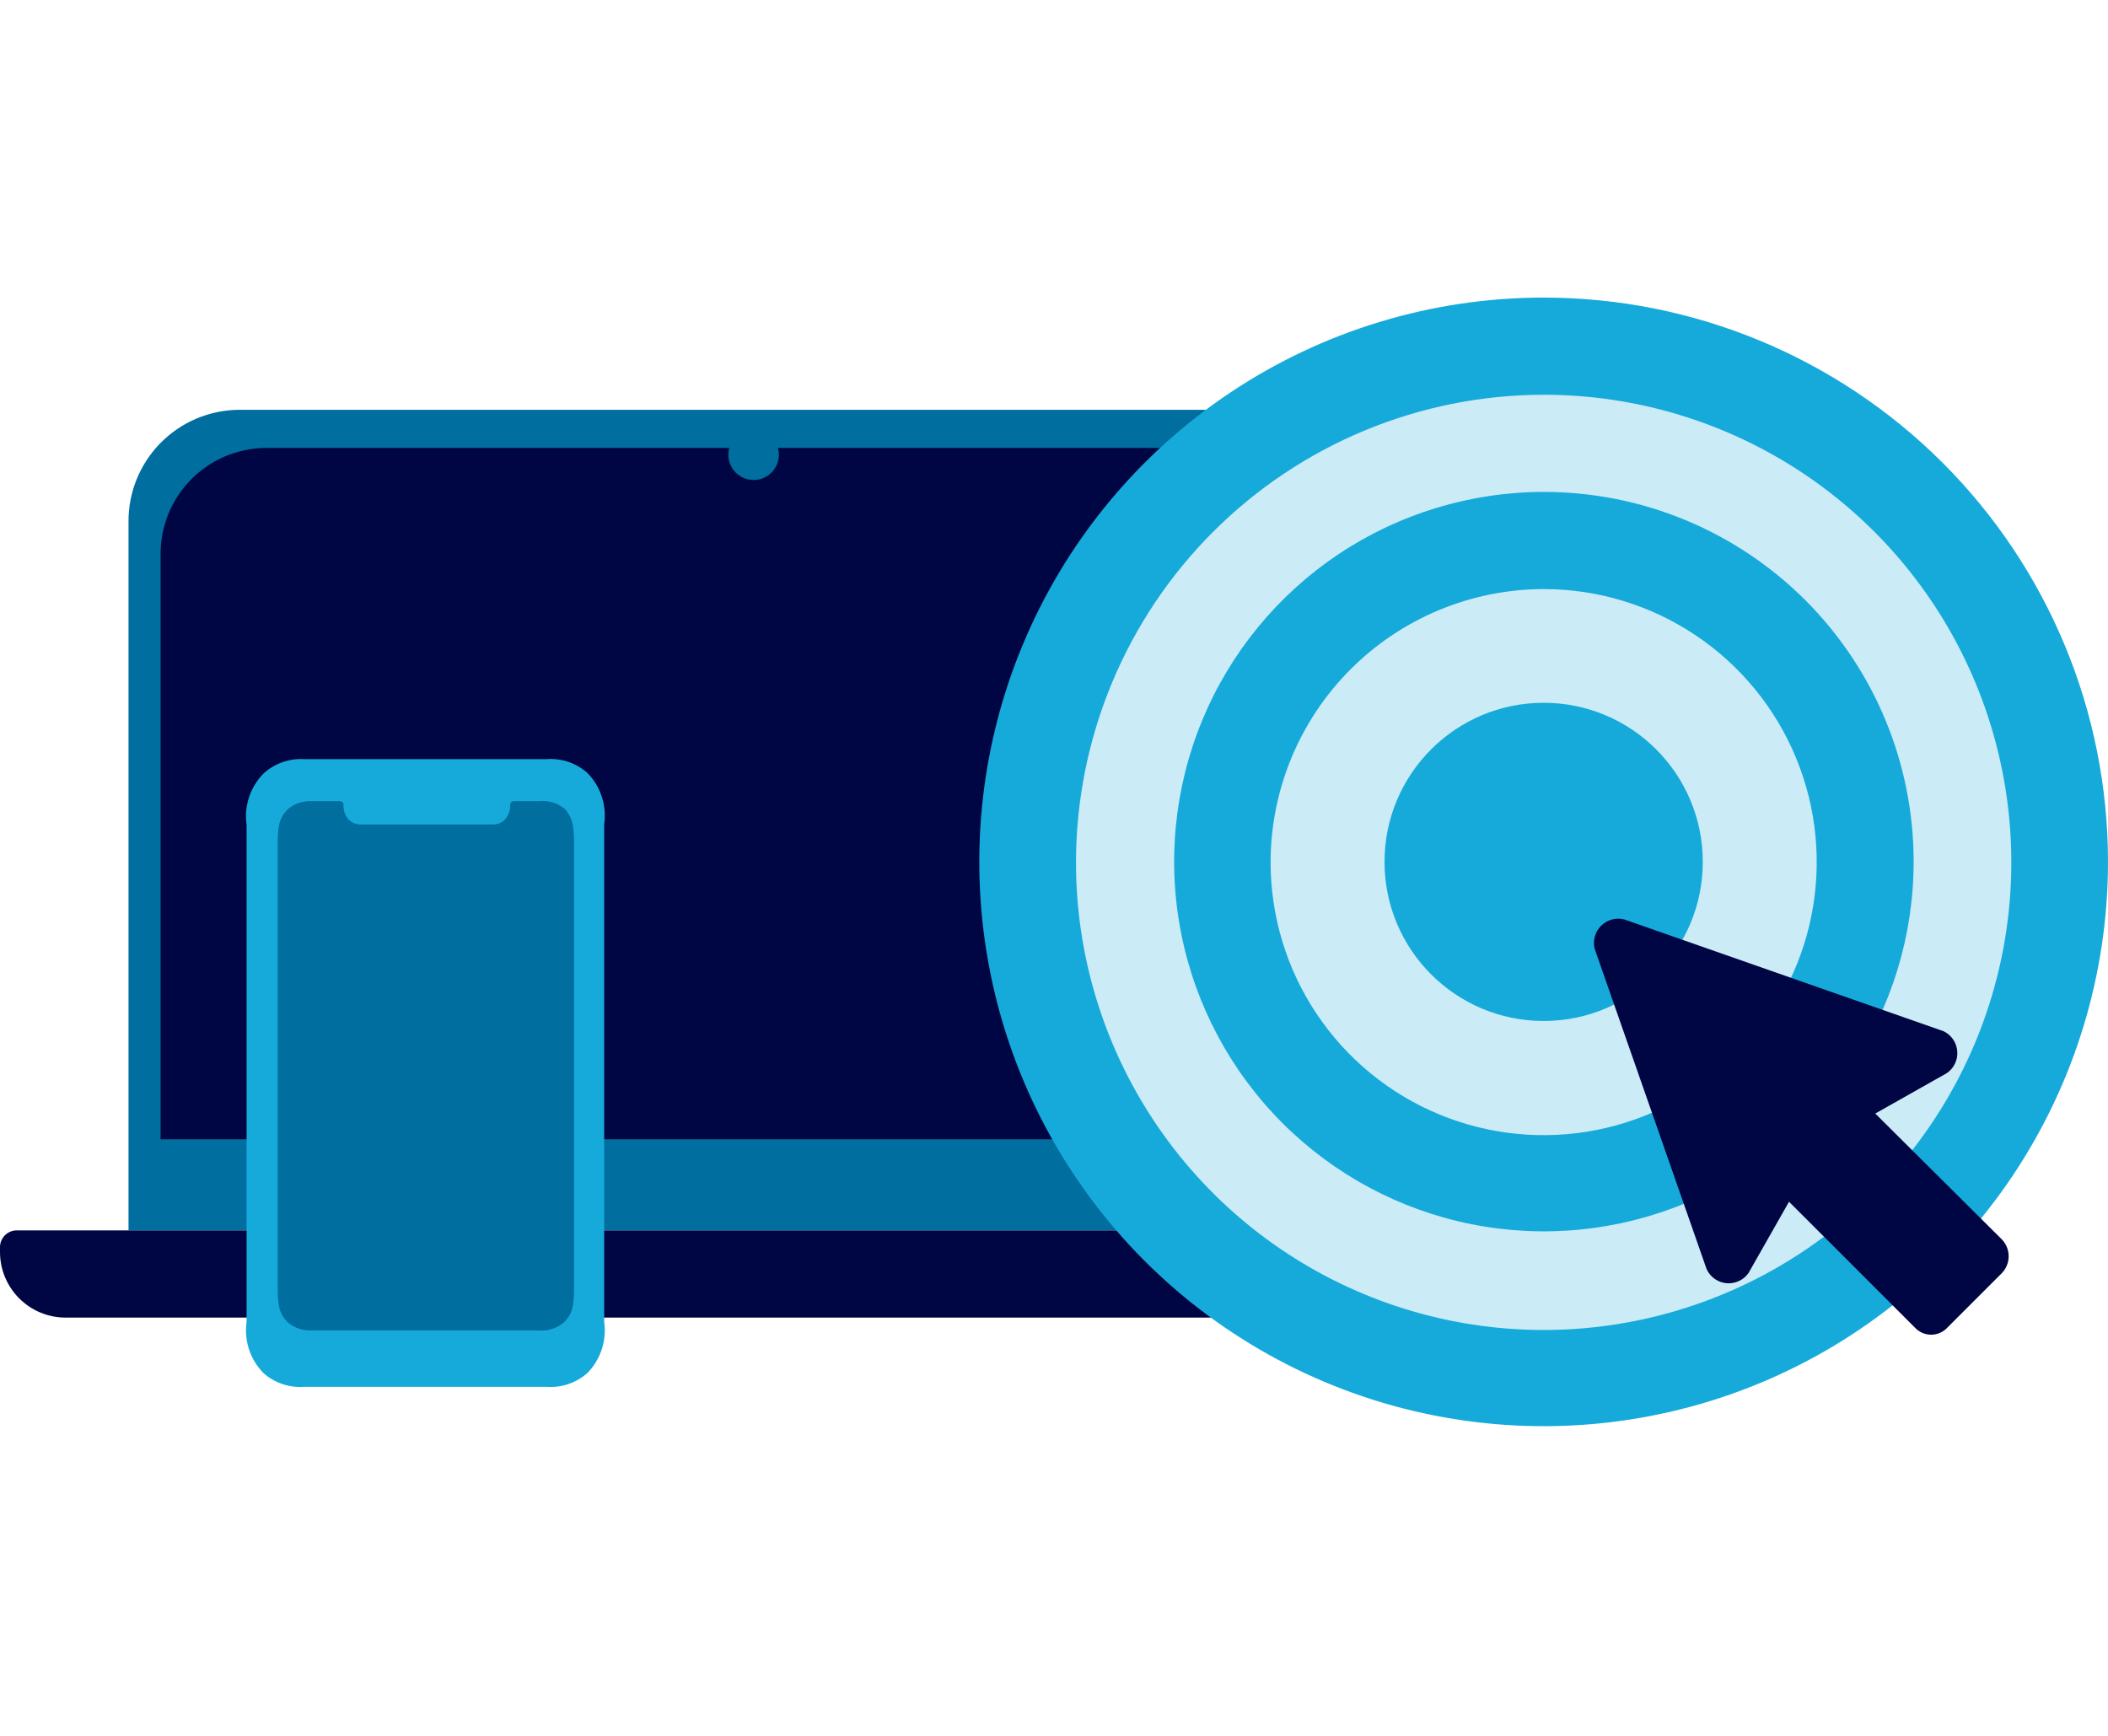
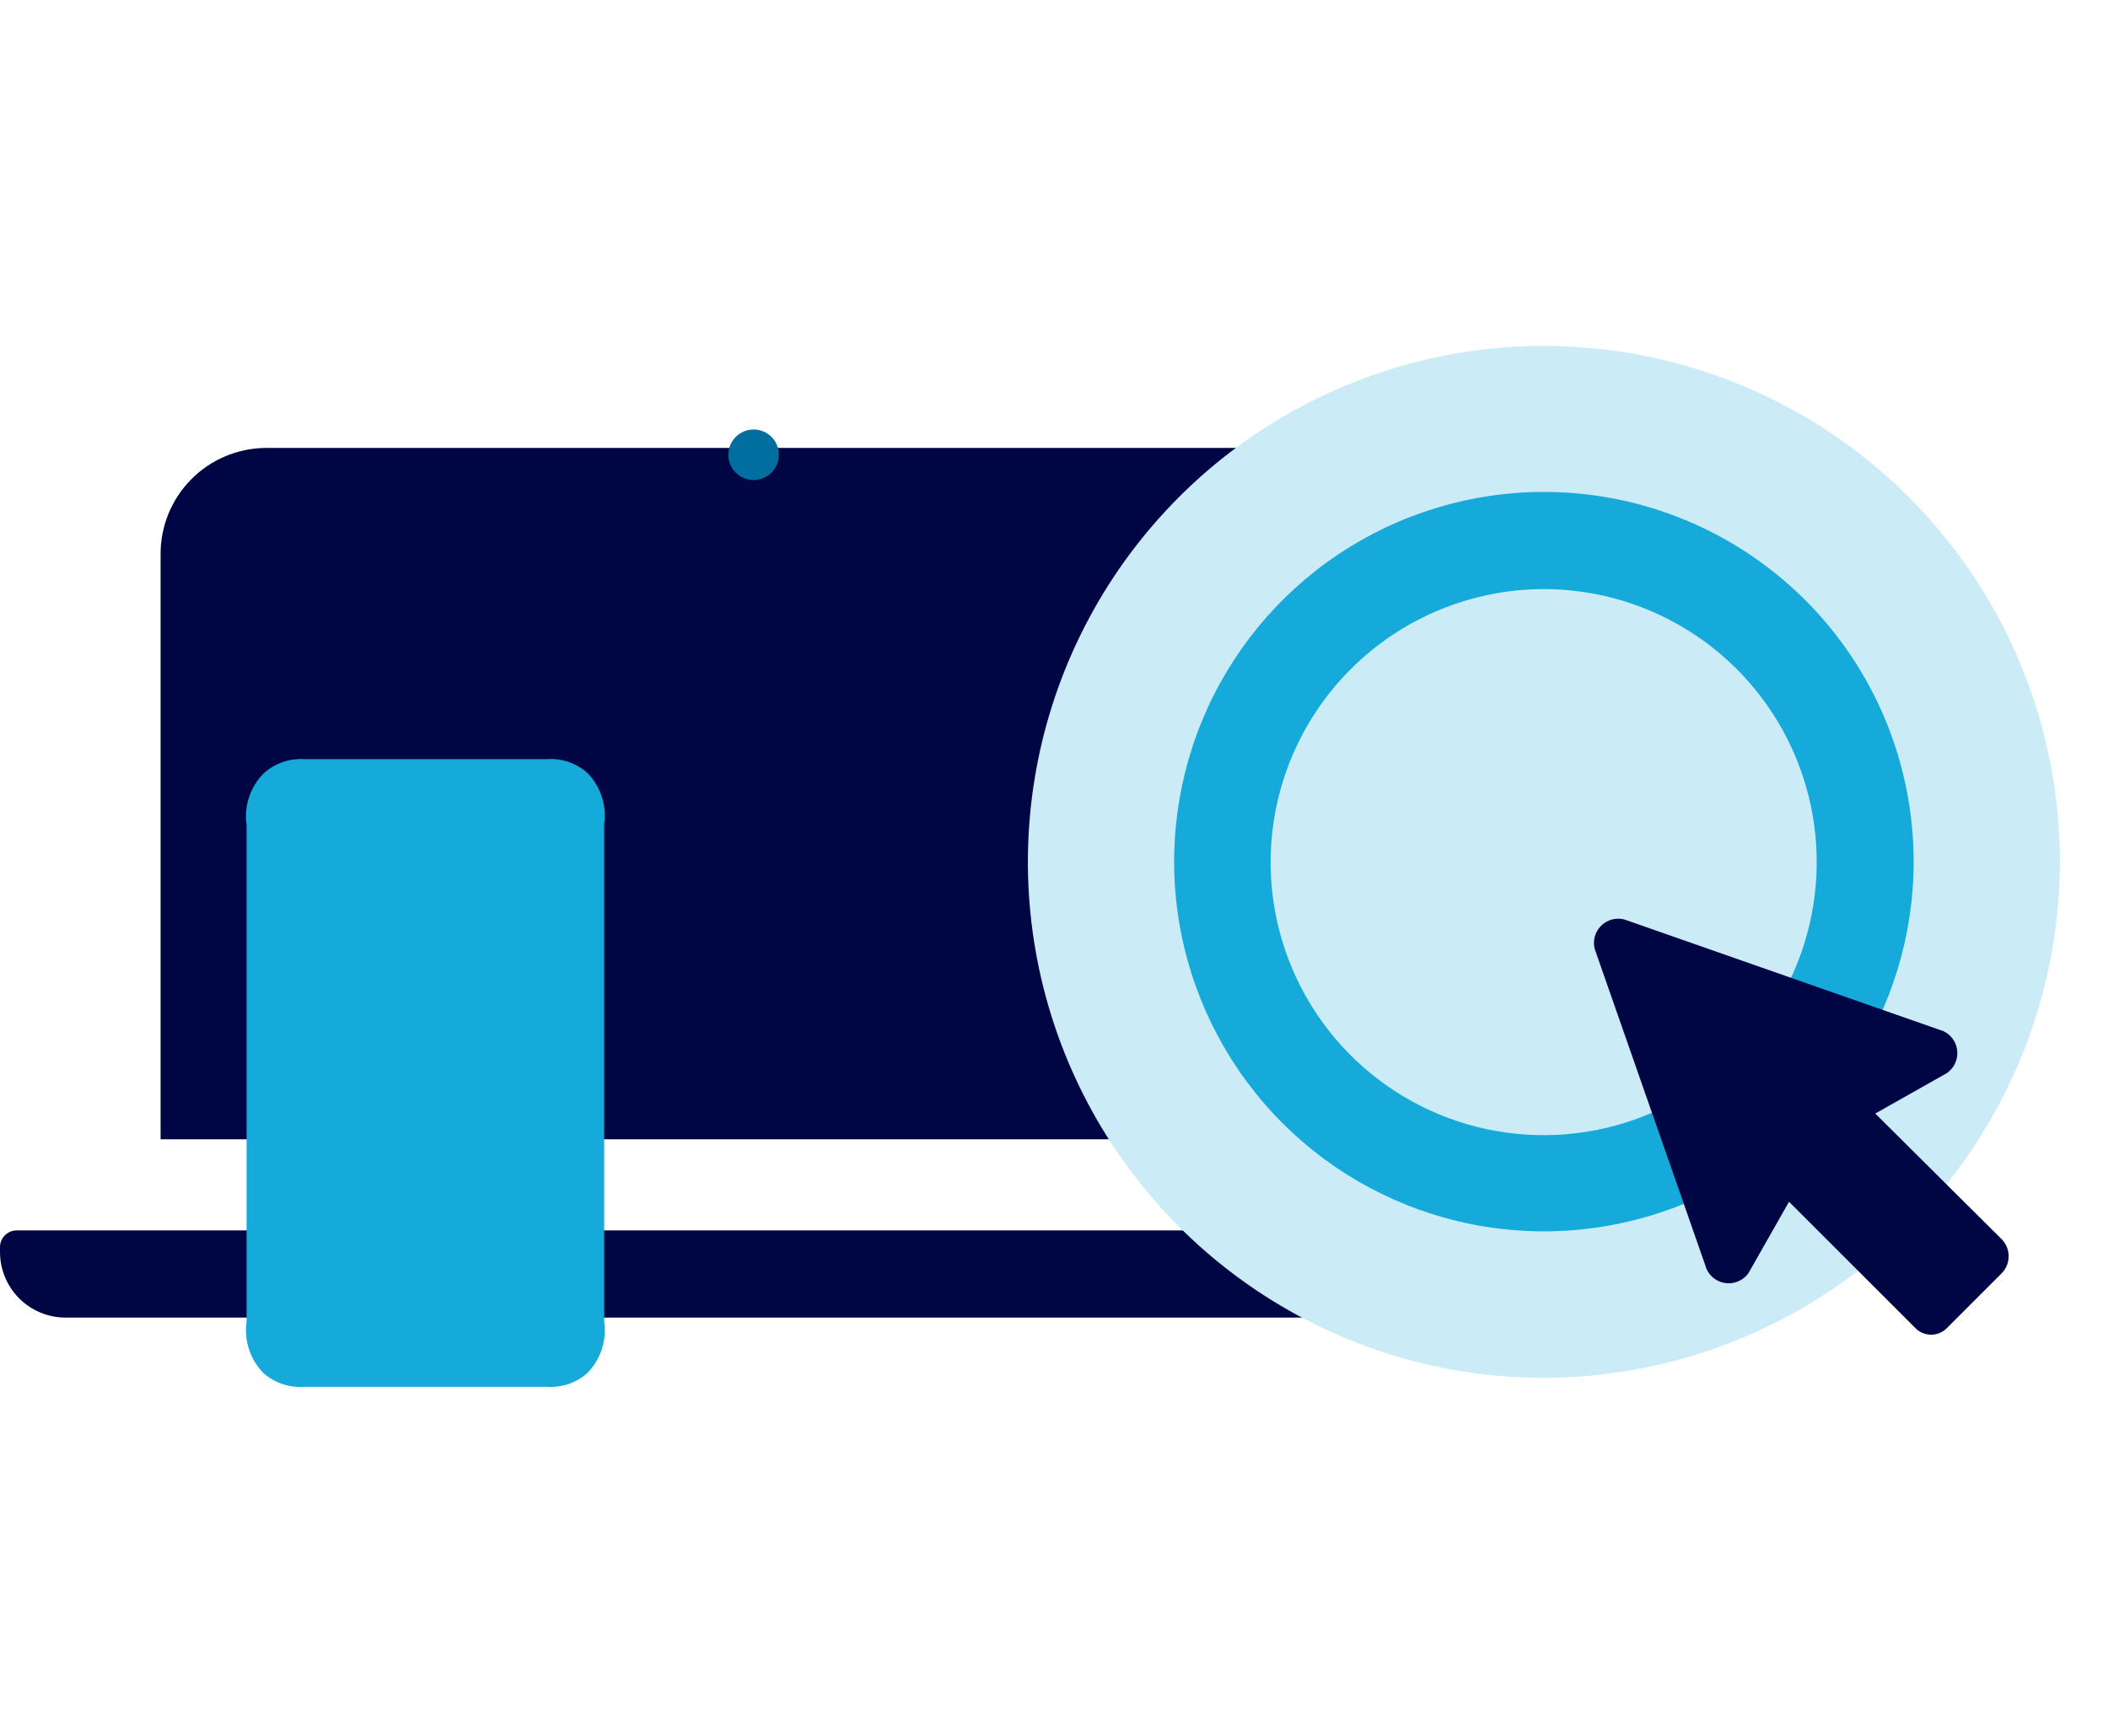
<svg xmlns="http://www.w3.org/2000/svg" width="170" height="140" viewBox="0 0 170 140" fill="none">
-   <path d="M10.364 99.233H115.299V42.103C115.315 39.725 114.388 37.437 112.721 35.741C111.054 34.044 108.783 33.077 106.404 33.051H19.259C18.081 33.062 16.916 33.304 15.831 33.764C14.746 34.225 13.763 34.895 12.937 35.735C12.111 36.575 11.459 37.571 11.017 38.663C10.576 39.756 10.354 40.925 10.364 42.103V99.233Z" fill="#006E9E" />
  <path d="M112.713 91.886V44.728C112.729 42.466 111.846 40.29 110.26 38.678C108.673 37.065 106.512 36.148 104.249 36.127H21.395C19.133 36.153 16.973 37.075 15.39 38.691C13.807 40.308 12.93 42.486 12.951 44.748V91.886H112.713Z" fill="#000643" />
  <path d="M1.352 99.233H120.217C120.575 99.233 120.919 99.376 121.173 99.629C121.426 99.883 121.569 100.227 121.569 100.585V100.977C121.569 102.38 121.011 103.726 120.019 104.718C119.027 105.71 117.682 106.267 116.279 106.267H5.29C3.887 106.267 2.541 105.71 1.549 104.718C0.557 103.726 0 102.38 0 100.977L0 100.585C0 100.227 0.142 99.883 0.396 99.629C0.649 99.376 0.993 99.233 1.352 99.233Z" fill="#000643" />
  <path d="M60.774 38.714C61.9 38.714 62.812 37.801 62.812 36.676C62.812 35.551 61.9 34.639 60.774 34.639C59.649 34.639 58.737 35.551 58.737 36.676C58.737 37.801 59.649 38.714 60.774 38.714Z" fill="#006E9E" />
  <path d="M24.51 111.851C23.917 111.892 23.323 111.815 22.761 111.623C22.199 111.431 21.681 111.129 21.238 110.734C20.71 110.195 20.314 109.541 20.08 108.825C19.846 108.108 19.779 107.347 19.886 106.6V66.534C19.779 65.788 19.846 65.027 20.08 64.31C20.314 63.593 20.71 62.94 21.238 62.4C21.676 61.995 22.192 61.682 22.754 61.48C23.316 61.278 23.913 61.191 24.51 61.225H44.102C44.694 61.183 45.289 61.261 45.851 61.452C46.413 61.644 46.93 61.947 47.373 62.342C47.901 62.881 48.297 63.534 48.531 64.251C48.766 64.968 48.832 65.729 48.725 66.475V106.6C48.832 107.347 48.766 108.108 48.531 108.825C48.297 109.541 47.901 110.195 47.373 110.734C46.93 111.129 46.413 111.431 45.851 111.623C45.289 111.815 44.694 111.892 44.102 111.851H24.51Z" fill="#16AADB" />
-   <path d="M46.296 68.082V103.838C46.296 105.327 46.159 105.993 45.453 106.678C44.875 107.147 44.137 107.372 43.396 107.305H25.195C24.487 107.347 23.789 107.123 23.236 106.678C22.531 105.993 22.394 105.327 22.394 103.838V68.082C22.394 66.573 22.531 65.927 23.236 65.241C23.785 64.79 24.486 64.565 25.195 64.614H27.429C27.467 64.617 27.505 64.627 27.54 64.644C27.575 64.661 27.605 64.685 27.631 64.714C27.657 64.743 27.676 64.777 27.688 64.814C27.701 64.85 27.706 64.889 27.703 64.928C27.688 65.348 27.828 65.759 28.095 66.084C28.223 66.214 28.375 66.317 28.543 66.388C28.711 66.459 28.892 66.495 29.074 66.495H39.772C39.951 66.496 40.129 66.46 40.294 66.389C40.459 66.318 40.608 66.214 40.732 66.084C41.013 65.766 41.16 65.352 41.143 64.928C41.141 64.889 41.145 64.85 41.158 64.814C41.17 64.777 41.19 64.743 41.215 64.714C41.241 64.685 41.272 64.661 41.306 64.644C41.341 64.627 41.379 64.617 41.417 64.614H43.494C43.861 64.577 44.233 64.613 44.586 64.721C44.939 64.829 45.267 65.005 45.551 65.241C46.159 65.927 46.296 66.573 46.296 68.082Z" fill="#006E9E" />
  <path d="M81.856 80.915C81.85 81.507 81.962 82.094 82.184 82.642C82.405 83.191 82.733 83.691 83.148 84.113C83.562 84.535 84.056 84.871 84.601 85.102C85.146 85.333 85.731 85.455 86.323 85.46H129.993C130.585 85.455 131.17 85.333 131.715 85.102C132.259 84.871 132.753 84.535 133.168 84.113C133.583 83.691 133.911 83.191 134.132 82.642C134.354 82.094 134.465 81.507 134.46 80.915V56.366C134.465 55.774 134.354 55.187 134.132 54.639C133.911 54.09 133.583 53.59 133.168 53.168C132.753 52.746 132.259 52.41 131.715 52.179C131.17 51.947 130.585 51.826 129.993 51.821H86.323C85.731 51.826 85.146 51.947 84.601 52.179C84.056 52.41 83.562 52.746 83.148 53.168C82.733 53.59 82.405 54.09 82.184 54.639C81.962 55.187 81.85 55.774 81.856 56.366V80.915Z" fill="#000643" />
  <path d="M88.771 58.619C88.937 58.412 89.177 58.277 89.441 58.244C89.704 58.211 89.97 58.283 90.182 58.443L108.167 72.275L126.251 58.443C126.355 58.362 126.474 58.302 126.602 58.267C126.729 58.232 126.862 58.222 126.993 58.239C127.124 58.255 127.25 58.297 127.365 58.362C127.48 58.428 127.581 58.515 127.662 58.619C127.743 58.723 127.802 58.843 127.837 58.97C127.872 59.097 127.882 59.23 127.866 59.361C127.849 59.492 127.807 59.618 127.742 59.733C127.677 59.848 127.589 59.949 127.485 60.03L115.456 69.238L127.485 78.486C127.693 78.651 127.827 78.891 127.86 79.155C127.893 79.418 127.822 79.684 127.662 79.896C127.567 80.019 127.446 80.119 127.306 80.187C127.167 80.255 127.013 80.29 126.858 80.288C126.636 80.295 126.419 80.218 126.251 80.072L113.79 70.492L108.775 74.41C108.602 74.547 108.388 74.623 108.167 74.626C107.94 74.626 107.72 74.55 107.541 74.41L102.564 70.492L90.123 80.072C89.946 80.215 89.724 80.291 89.496 80.288C89.285 80.291 89.078 80.226 88.906 80.104C88.733 79.982 88.604 79.808 88.536 79.608C88.469 79.407 88.466 79.191 88.53 78.989C88.593 78.788 88.719 78.611 88.889 78.486L100.84 69.238L88.889 60.03C88.788 59.945 88.706 59.841 88.645 59.724C88.585 59.608 88.548 59.48 88.537 59.349C88.526 59.218 88.541 59.086 88.582 58.961C88.622 58.836 88.686 58.719 88.771 58.619Z" fill="#006E9E" />
  <path d="M124.488 111.126C116.258 111.122 108.215 108.678 101.374 104.103C94.533 99.528 89.203 93.028 86.056 85.424C82.909 77.819 82.088 69.453 83.696 61.382C85.304 53.311 89.269 45.898 95.089 40.08C100.91 34.262 108.324 30.301 116.396 28.697C124.468 27.093 132.834 27.918 140.437 31.068C148.039 34.218 154.537 39.552 159.109 46.395C163.681 53.238 166.121 61.283 166.121 69.512C166.105 80.547 161.713 91.126 153.908 98.927C146.103 106.728 135.523 111.115 124.488 111.126Z" fill="#CBECF7" />
-   <path d="M124.488 31.837C131.949 31.837 139.242 34.05 145.445 38.196C151.648 42.342 156.482 48.234 159.335 55.128C162.189 62.022 162.933 69.607 161.475 76.924C160.016 84.241 156.42 90.961 151.142 96.234C145.864 101.507 139.14 105.095 131.821 106.546C124.503 107.997 116.918 107.245 110.028 104.384C103.137 101.523 97.249 96.683 93.11 90.476C88.971 84.269 86.765 76.973 86.773 69.512C86.794 59.52 90.775 49.943 97.845 42.881C104.914 35.819 114.495 31.847 124.488 31.837ZM124.488 24C115.486 24 106.687 26.669 99.202 31.67C91.718 36.671 85.885 43.779 82.44 52.096C78.995 60.412 78.094 69.563 79.85 78.391C81.606 87.22 85.941 95.329 92.306 101.694C98.671 108.059 106.78 112.394 115.609 114.15C124.437 115.906 133.588 115.005 141.904 111.56C150.221 108.115 157.329 102.282 162.33 94.797C167.331 87.313 170 78.514 170 69.512C170 57.442 165.205 45.865 156.67 37.33C148.134 28.795 136.558 24 124.488 24V24Z" fill="#16AADB" />
-   <path d="M124.488 95.433C119.362 95.429 114.353 93.905 110.093 91.055C105.833 88.204 102.513 84.155 100.555 79.418C98.596 74.681 98.085 69.47 99.088 64.444C100.09 59.417 102.56 54.8 106.186 51.177C109.812 47.554 114.43 45.087 119.458 44.089C124.485 43.09 129.696 43.605 134.431 45.567C139.166 47.529 143.213 50.852 146.061 55.114C148.908 59.376 150.428 64.387 150.428 69.512C150.417 76.387 147.68 82.977 142.817 87.836C137.954 92.695 131.363 95.427 124.488 95.433Z" fill="#CBECF7" />
  <path d="M124.488 47.51C128.844 47.51 133.103 48.802 136.724 51.223C140.346 53.644 143.169 57.084 144.835 61.109C146.501 65.134 146.936 69.563 146.085 73.835C145.234 78.108 143.134 82.031 140.053 85.11C136.971 88.189 133.045 90.285 128.772 91.132C124.499 91.98 120.071 91.541 116.047 89.871C112.024 88.202 108.586 85.376 106.168 81.752C103.751 78.128 102.463 73.868 102.467 69.512C102.482 63.678 104.808 58.088 108.935 53.965C113.062 49.842 118.654 47.521 124.488 47.51ZM124.488 39.674C118.592 39.678 112.829 41.429 107.929 44.707C103.028 47.985 99.209 52.642 96.955 58.09C94.7 63.538 94.111 69.532 95.262 75.315C96.414 81.097 99.253 86.409 103.422 90.578C107.591 94.747 112.903 97.587 118.685 98.738C124.468 99.889 130.462 99.3 135.91 97.046C141.358 94.791 146.015 90.972 149.293 86.071C152.571 81.171 154.323 75.408 154.327 69.512C154.329 65.593 153.559 61.712 152.061 58.09C150.562 54.469 148.364 51.179 145.593 48.407C142.822 45.636 139.531 43.438 135.91 41.94C132.288 40.441 128.407 39.671 124.488 39.674Z" fill="#16AADB" />
-   <path d="M124.488 82.345C131.575 82.345 137.321 76.6 137.321 69.512C137.321 62.425 131.575 56.68 124.488 56.68C117.4 56.68 111.655 62.425 111.655 69.512C111.655 76.6 117.4 82.345 124.488 82.345Z" fill="#16AADB" />
  <path d="M161.38 99.9L151.231 89.81L156.991 86.557C157.276 86.364 157.506 86.099 157.656 85.788C157.806 85.477 157.871 85.133 157.845 84.789C157.819 84.445 157.703 84.114 157.508 83.829C157.314 83.545 157.047 83.317 156.736 83.168L130.992 74.156C130.664 74.071 130.319 74.073 129.991 74.162C129.663 74.251 129.364 74.423 129.123 74.662C128.883 74.901 128.708 75.198 128.616 75.525C128.525 75.852 128.52 76.197 128.602 76.526L137.634 102.368C137.778 102.679 138.002 102.946 138.281 103.143C138.561 103.34 138.888 103.461 139.229 103.493C139.57 103.524 139.913 103.466 140.224 103.324C140.536 103.182 140.805 102.96 141.004 102.682L144.276 96.922L154.424 107.07C154.591 107.252 154.794 107.397 155.02 107.496C155.246 107.595 155.49 107.647 155.737 107.647C155.984 107.647 156.228 107.595 156.454 107.496C156.68 107.397 156.883 107.252 157.05 107.07L161.438 102.682C161.618 102.496 161.759 102.276 161.854 102.035C161.948 101.794 161.994 101.537 161.989 101.278C161.983 101.02 161.926 100.765 161.822 100.528C161.717 100.291 161.567 100.078 161.38 99.9Z" fill="#000643" />
</svg>